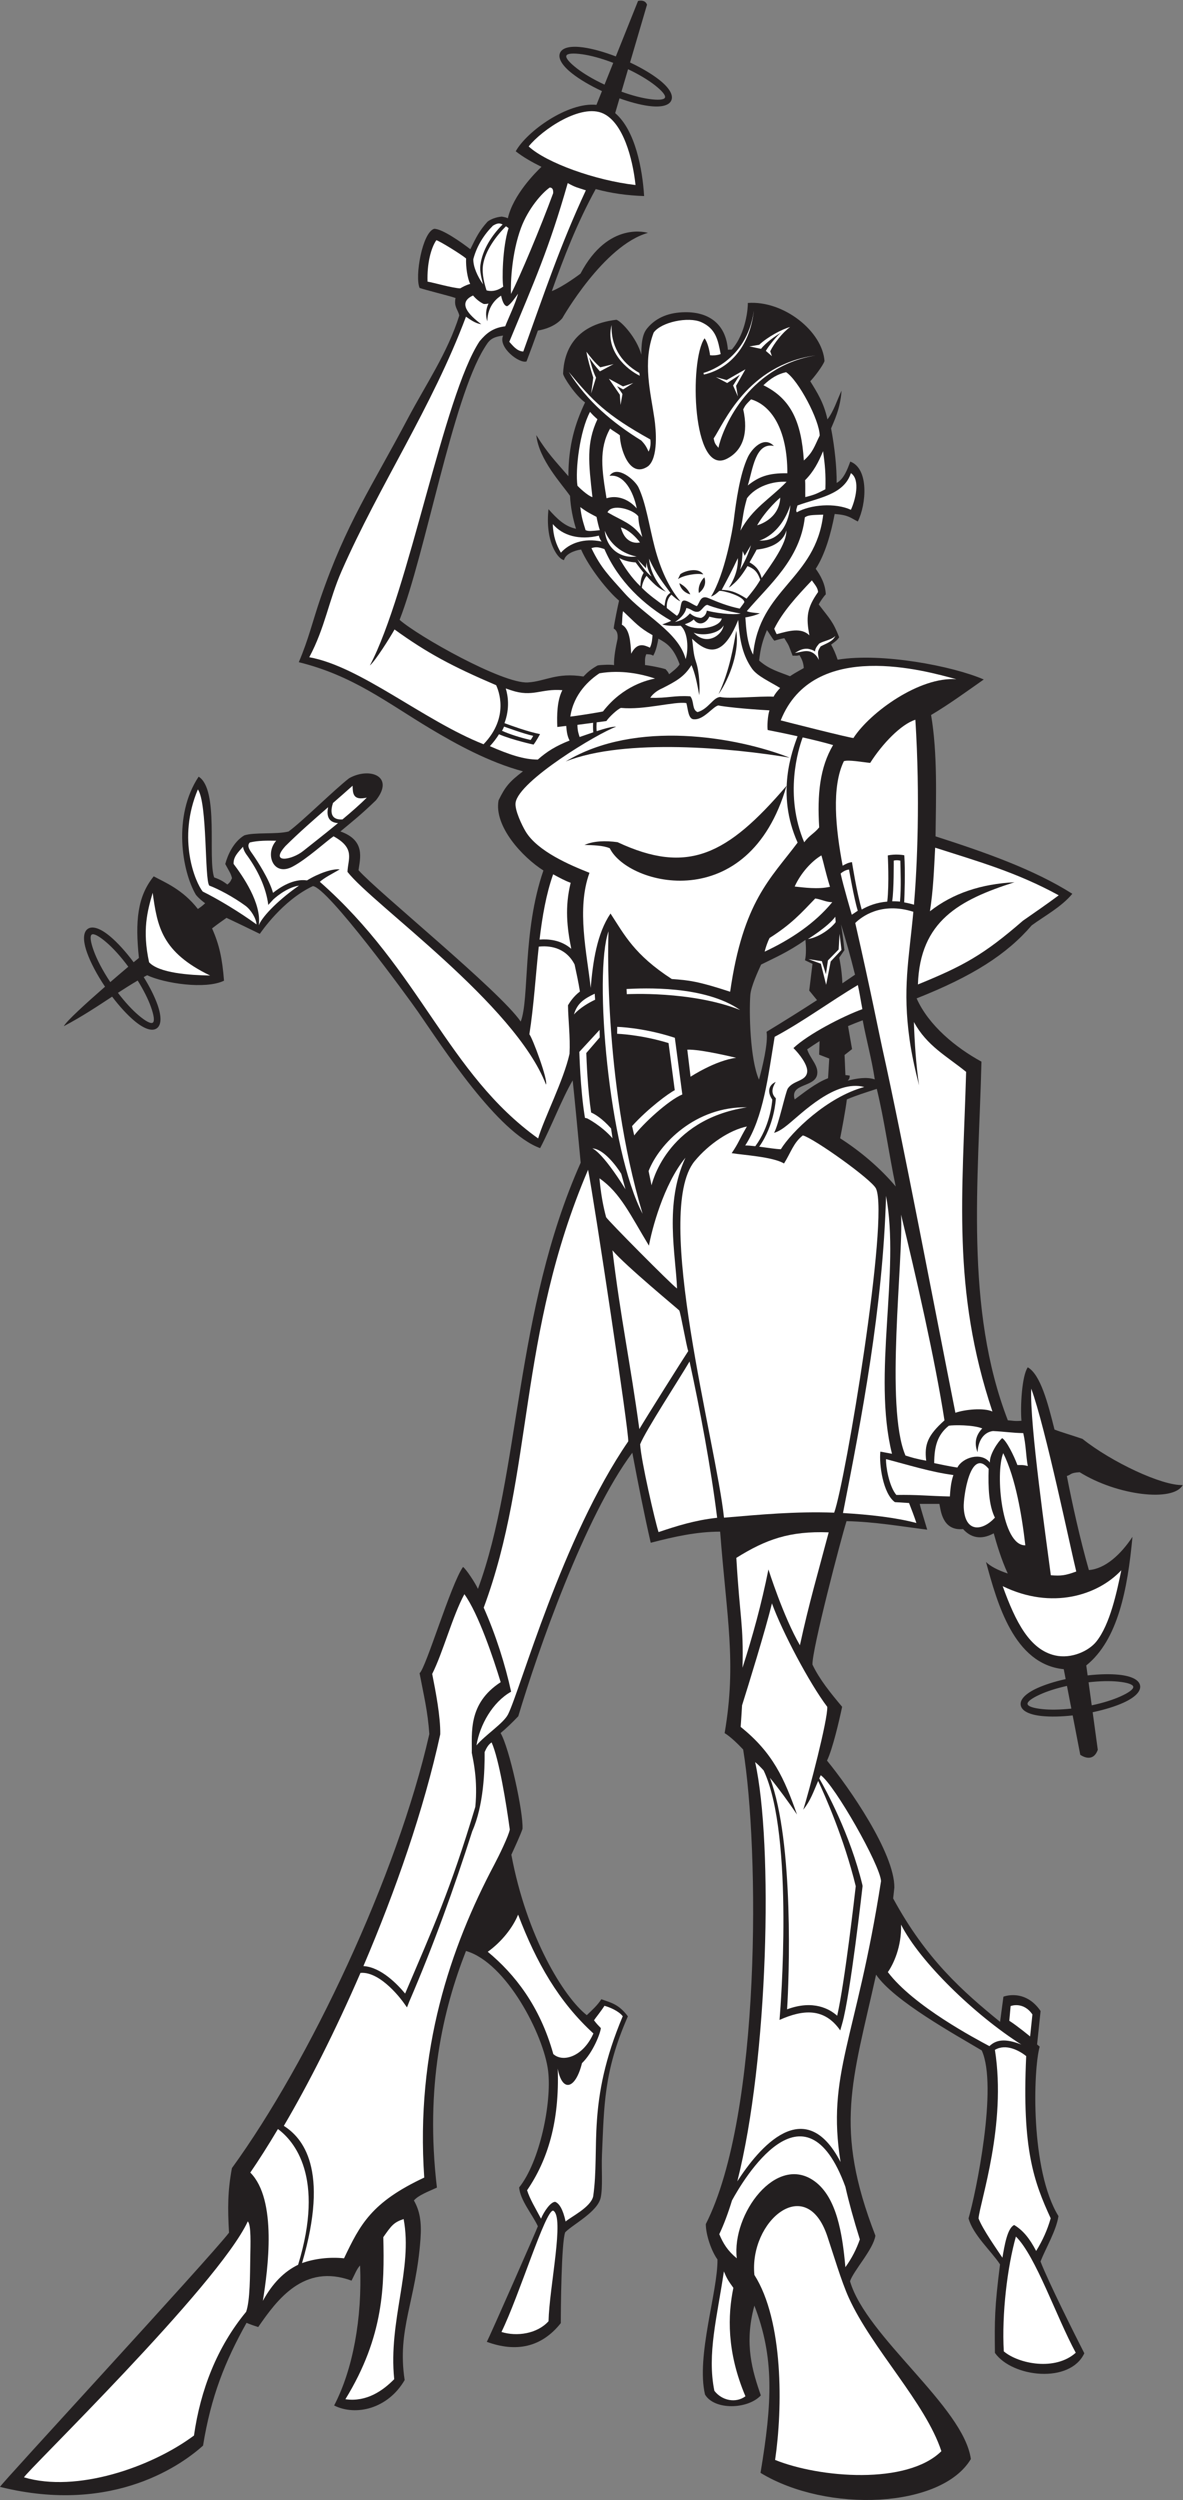
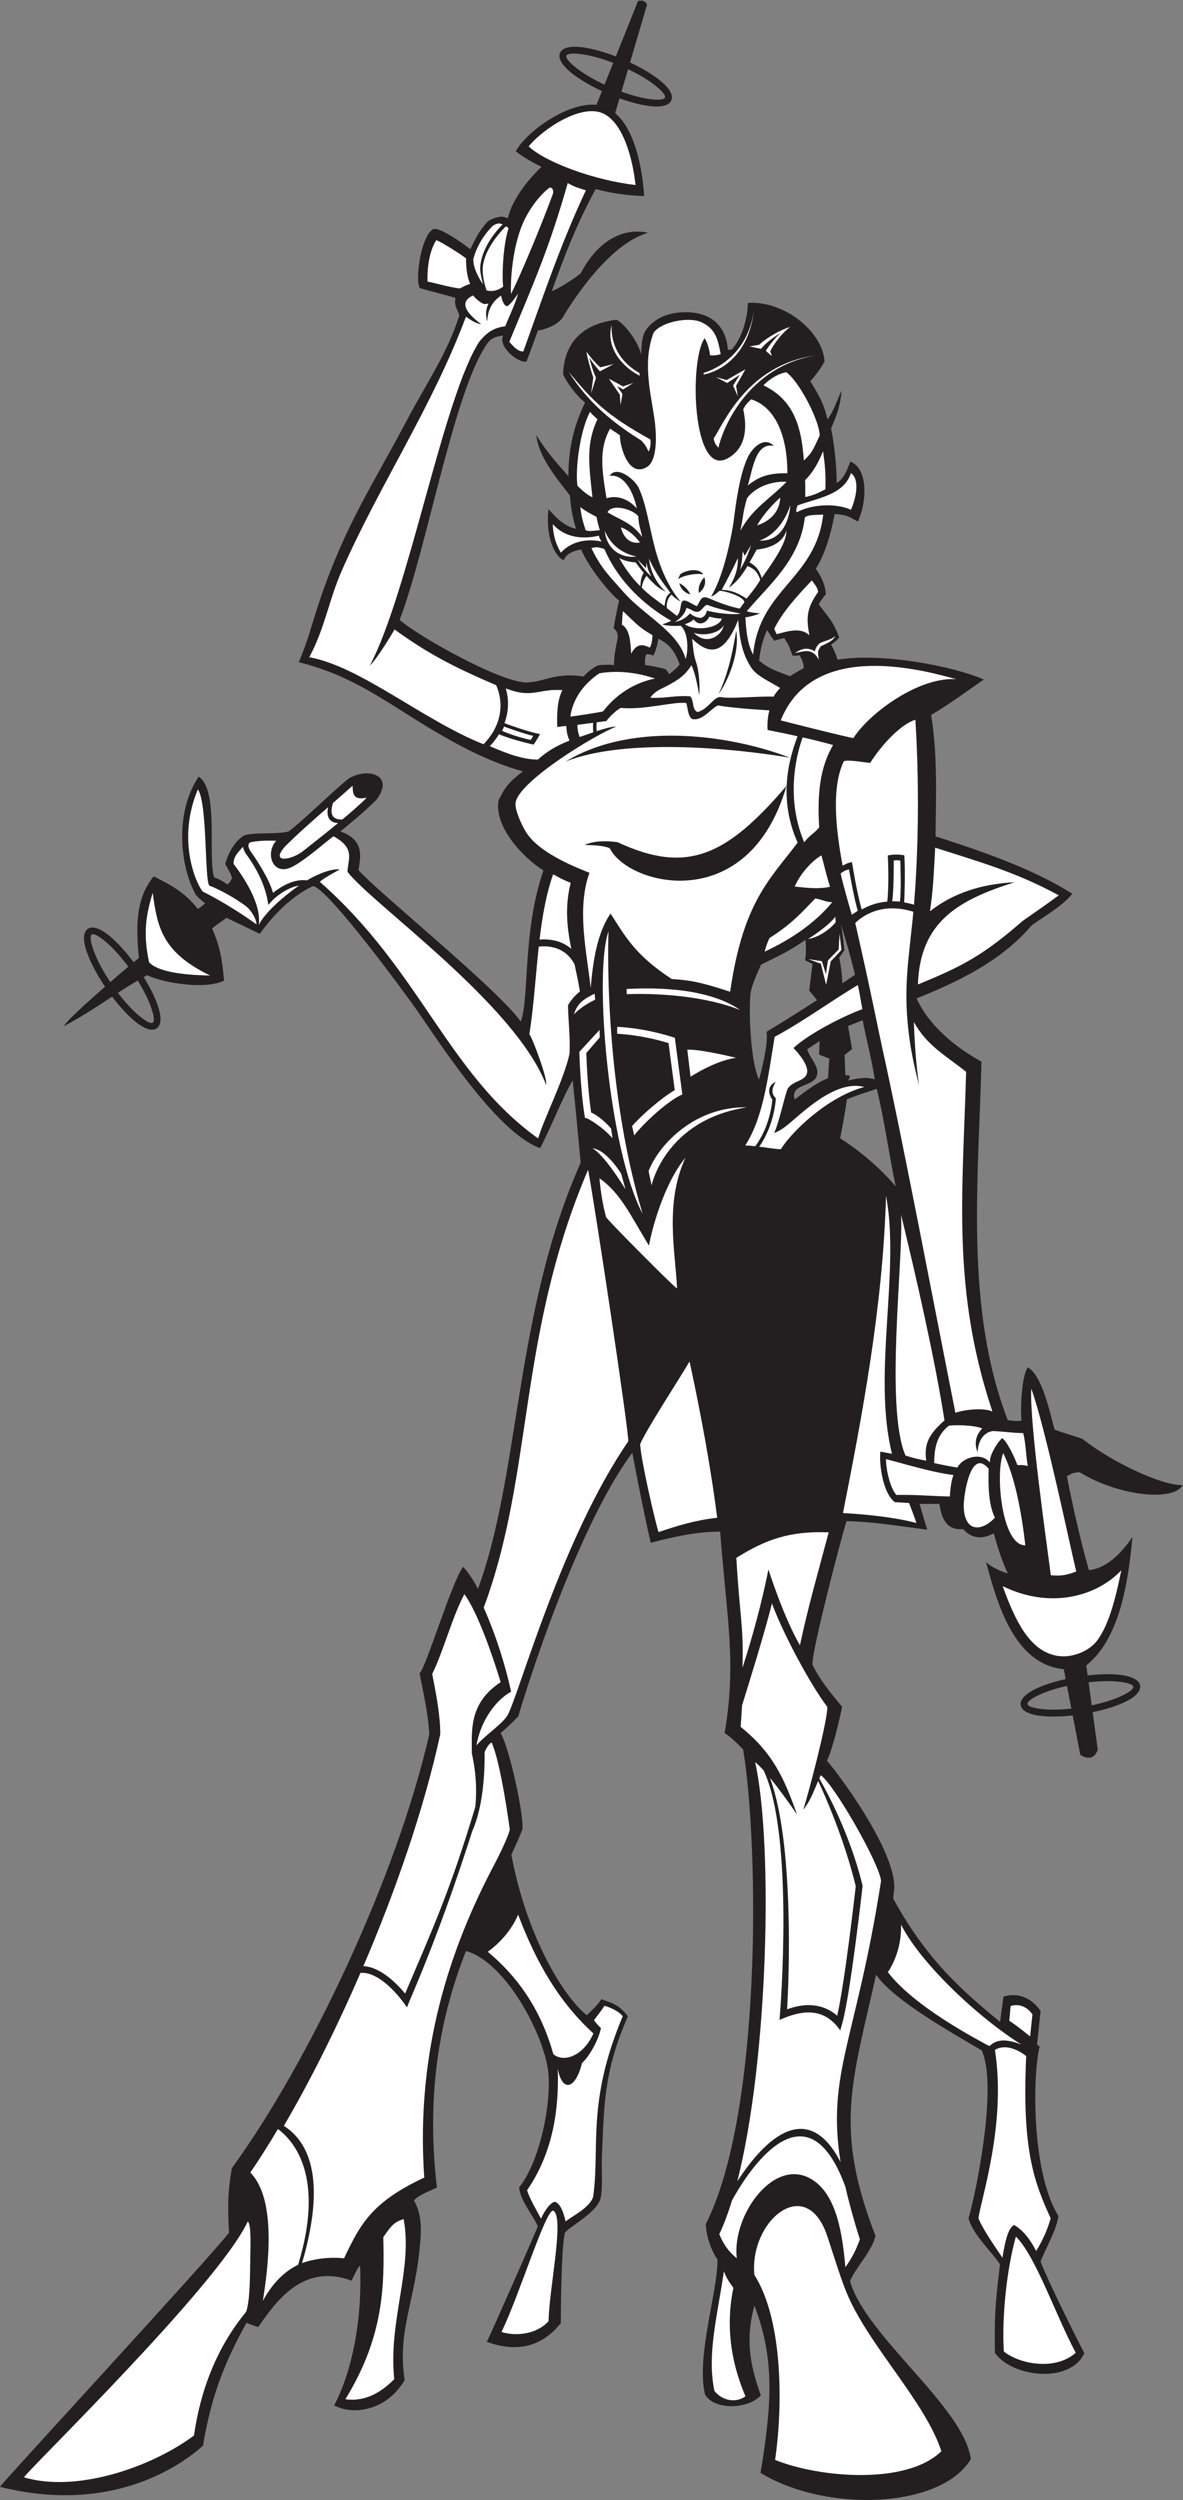
<svg xmlns="http://www.w3.org/2000/svg" viewBox="0 0 464.547 981.12" height="981.12" width="464.547" xml:space="preserve" id="svg2" version="1.1">
  <rect x="0" y="0" width="464.547" height="981.12" fill="#808080" stroke="none" />
  <defs id="defs6" />
  <g transform="matrix(1.333,0,0,-1.333,0,981.12)" id="g10">
    <g transform="scale(0.1)" id="g12">
      <path id="path14" style="fill:#231f20;fill-opacity:1;fill-rule:evenodd;stroke:none" d="m 1474.67,2257.97 c 25.83,-43.78 67.31,-232.96 64.59,-282.11 -5.67,-17.07 -23.84,-56.49 -32.87,-76.13 44.89,-240.62 153.99,-418.9 222.2,-472.35 13.87,13.14 32.59,30.09 42.78,46.96 30.36,-10.68 51.93,-15.36 78.33,-50.43 -71.71,-162.74 -69.91,-264.46 -76.42,-408.34 -1.85,-41 2.99,-94.632 -3.69,-125.343 -9.2,-42.278 -81.57,-78.43 -104.65,-102.161 -11.26,-29.48 -12.96,-229.187 -12.86,-267.332 -57.43,-72.218 -132.26,-86.281 -218.08,-55.129 7.29,12.11 150.43,337.696 150.47,340.293 -16.59,35.579 -51.94,76.27 -55.15,114.27 60.79,75.367 96.41,249.852 85.44,342.412 -12.58,106.1 -123.37,320.07 -242.03,353.79 -67.6,-172.28 -120.84,-397.7 -85.63,-696.643 -25.43,-11.747 -54.15,-22.11 -67.78,-37.989 16.95,-29.59 23.07,-61.902 19.39,-113.172 -13.07,-182.589 -69.61,-265.48 -46.62,-415.441 -49.47,-85.117 -144.38,-106.727 -207.754,-74.883 55.184,105.703 82.944,256.594 76.454,412.102 -9.45,-9.074 -16.2,-27.512 -25.17,-44.543 C 894.957,697.52 815.891,589.043 760.715,509.23 749.41,512.668 738.57,516.418 726.27,521.563 662.836,408.035 621.625,304.922 598.16,160.078 543.883,111.32 339.785,-46.016 0,38.613 -1.367,43.035 617.164,712.078 674.652,787.004 c -4.023,71.492 -4.203,121.473 8.567,190.125 228.219,314.121 486.851,860.301 581.531,1277.931 -5,69.73 -16.14,112.37 -28.77,179.03 18.84,15.05 92.2,262.41 128.02,312.93 9.45,-6.64 35.98,-47.13 43.96,-64.64 125.69,340.78 106.88,815.27 302.65,1254.71 -7.94,84.87 -19.38,205.26 -23.58,242.4 -32.07,-55.18 -61.35,-133.31 -95.86,-199.5 -125.65,45.29 -287.99,298.03 -359.84,401.49 -31.31,45.12 -267.119,367.36 -309.67,369.93 -89.281,-41.71 -152.437,-135.3 -156.301,-140.54 -29.601,14.62 -68.011,32.94 -98.07,47.11 -29.633,-20.75 -31.211,-22.52 -42.562,-31.07 20.953,-46.9 30.078,-87.9 35.179,-153.96 -54.715,-26.43 -175.676,-7.82 -226.492,16.1 -3.387,-1.82 -6.73,-3.65 -10.047,-5.5 18.133,-29.24 31.953,-57.14 40.309,-80.45 12.258,-34.2 12.574,-60.39 -1.957,-70.47 -14.528,-10.08 -38.946,-0.62 -66.68,22.83 -19.941,16.86 -42.566,41.26 -64.769,70.56 -43.278,-28.42 -87.243,-57.86 -142.258,-87 6.828,14.07 65.605,67.61 121.359,116.27 -24.305,36.15 -42.601,71.36 -52.773,99.75 -12.258,34.19 -12.578,60.4 1.953,70.47 14.531,10.08 38.945,0.62 66.679,-22.83 21.04,-17.79 45.063,-43.96 68.422,-75.42 6.914,5.75 12.286,10.15 15.567,12.75 -11.199,107.26 -4.867,180.37 43.625,240.17 32.445,-17.68 85.039,-38.23 130.07,-96.12 5.559,3.86 10.52,6.89 21.461,16.88 -7.715,5.81 -17.672,13.28 -27.297,24.86 -41.019,69.37 -68.758,232.27 8.098,347.85 60.539,-38.19 26.207,-238.95 45.691,-296.58 23.738,-8.32 31.992,-16.19 38.906,-20.93 10.454,7.97 10.911,14.32 13.661,18.5 -3.059,14.08 -9.008,21.22 -19.836,41.87 7.031,26.46 24.023,64.99 55.793,84.19 29.398,10.01 94.941,2.43 130.609,11.51 38.668,27.82 135.508,123.67 178.3,156.72 59.53,33.78 135.8,6.63 79.25,-64.75 -43.82,-42.39 -68.99,-62.05 -104.78,-91.82 74.65,-26.29 57.94,-79.52 53.37,-114.01 54.32,-62.1 416.31,-355.52 477.84,-445.74 26.08,67.18 4.52,263.83 66.84,444.82 -61.6,38.99 -146.24,130.3 -132.07,206.61 19.14,39.17 30.64,54.02 71.81,85.28 -100.49,26.97 -197.83,80.76 -272.35,125.35 -128.21,76.71 -228.59,156.88 -388.058,196.01 28.934,67.61 40.844,121.08 63.637,187.4 76.071,221.54 150.411,327.3 258.061,530.88 52.45,99.18 116.46,192.13 151.16,302.31 -3.6,17.3 -16.49,25.3 -11.07,51.61 -19.17,6.64 -89.25,23.76 -105.83,29.63 -14.62,32.9 7.78,163.41 42.82,174.11 24.07,0.16 81.79,-40.92 106.6,-60.12 18.33,37.5 26.7,54.34 50.47,80.97 9.39,7.72 26.9,14.01 42.35,15.04 9.56,-1.69 13.58,-2.79 17.67,-5 15.53,69.06 81.97,135.41 99.06,151.56 -27.25,13.43 -54.29,28.7 -75.83,45.76 33.2,59.56 154,145.34 237.81,136.76 l 16.2,40.45 c -35.49,16.5 -65.99,34.72 -87.67,51.75 -28.59,22.42 -42.81,44.42 -35.87,60.69 6.93,16.26 32.64,21.25 68.59,16.18 26.73,-3.78 60.16,-12.84 95.85,-26.55 l 65.44,163.37 c 0,0 20.65,5.76 26.41,-11.04 l -49.99,-170.16 c 34.67,-16.26 64.45,-34.14 85.75,-50.85 28.58,-22.42 42.8,-44.42 35.87,-60.69 -6.94,-16.26 -32.64,-21.26 -68.61,-16.17 -23.75,3.35 -52.8,10.88 -84.03,22.14 l -12.78,-43.51 c 59.58,-50.89 80.34,-165.55 85.28,-244.21 -51.37,1.94 -95.56,7.96 -142.66,20.62 -55.98,-102.32 -93.71,-200.64 -129.29,-300.48 34.92,13.72 84.45,51.47 84.45,51.47 82.57,157.45 198.73,120.01 198.73,120.01 -130.57,-36.48 -252.49,-251.54 -252.49,-251.54 -20.85,-24 -52.49,-32.83 -71.71,-36.07 -10.67,-29.91 -21.69,-60.13 -33.48,-90.82 -20.41,-7.5 -84.57,41.05 -69.02,76.1 -36.51,-4.73 -42.23,-15.87 -55.3,-36.87 -93.98,-151.02 -173.22,-604.43 -249.58,-800 53.74,-47.77 304.02,-188.86 377.85,-184.34 51.64,3.16 83.98,30.04 163.79,17.48 13.28,14.04 22.52,21.63 41.7,32.56 11.22,2.07 39.91,3.03 48.35,0.91 -0.66,23.78 5.11,53.2 10.37,77.26 1.3,13.26 -0.9,24.24 -11.41,30.63 2.2,17.95 12.2,66.65 15.88,81.95 -32.85,27.49 -88.14,96.71 -111.89,150.57 -19.74,-2.83 -46.06,-13 -50.33,-31.28 -13.35,3.26 -24.49,20.74 -31.11,34.76 -14.99,31.79 -19.04,73.14 -14.63,115.25 24.39,-27.03 47.21,-50.79 81.19,-57.66 -8.51,26.66 -16.14,62.61 -17.7,96.89 -23.41,34.13 -91.73,106.21 -99.35,178.76 33.5,-53.71 54.14,-74.11 94.55,-120.91 -0.1,90.97 19.91,155.57 49.11,217.22 -28.23,20.11 -64.7,75.44 -64.72,84.95 2.29,60.6 29.51,143.17 157.11,158.48 14.53,-4.82 59.54,-52.58 73.37,-102.78 -0.32,48.05 7.79,66.05 17.2,77.48 28.18,34.22 68.09,46.99 111.71,47.5 72.77,0.82 120.64,-37.25 126.01,-110.55 l 11.5,0.53 c 42.95,49.16 47.95,125.3 47.26,137.23 106.18,7.75 219.87,-83.84 225.93,-171.01 -4.24,-13.39 -32.35,-50.18 -42.01,-59.41 20.54,-33.27 40.34,-63.9 50.62,-112.36 18.39,23.69 28.13,56.04 41.6,84.65 -3.66,-54.31 -22.71,-90.84 -30.83,-111.22 10.59,-55.08 16.94,-116.8 16.35,-160.5 21.52,11.32 32.08,40.92 40.18,62.85 55.76,-20.89 47.32,-125.87 22.24,-176.42 -22,10.76 -26.26,19.02 -68.2,22.15 -10.85,-58.05 -28.61,-119.76 -55.84,-161.44 13.52,-18.41 28.71,-45.23 29.64,-75.28 -5.52,-4.84 -17.37,-22.55 -20.78,-29.52 31.77,-42.02 41.62,-48.82 60.23,-96.79 -6.52,-9.5 -12.27,-13.02 -23.79,-21.66 7.3,-12.41 13.72,-27.67 19.27,-44.26 130.38,21.37 339.81,-18.84 430.45,-58.32 -55.41,-38.84 -102.05,-73 -155.15,-104.54 19.18,-113.11 14.44,-241.96 13.13,-357.29 146.26,-47 289.33,-97.17 402.96,-169.09 -32.14,-38.88 -82.69,-65.71 -119.7,-92.98 -73.72,-85.79 -174.74,-149.97 -339.01,-214.97 35.54,-79.96 116.21,-145.54 191.01,-186.26 -8.38,-346.45 -50.11,-725.48 77.72,-1055.95 12.15,-0.48 19.98,-3.35 40.14,-1.27 -3.68,40.55 0.97,132.29 18.58,157.3 37.62,-21.55 59.32,-105.63 78.72,-183.21 17.05,-6.99 50.52,-16.47 82.54,-27.61 85.99,-68.42 234.46,-138.17 295.16,-135.8 -27.31,-50.5 -192.83,-31.12 -303.47,37.77 -29.37,-1.33 -25.77,-8.4 -37.84,-10.92 16.07,-82.78 38.82,-186.02 64.88,-277.09 48.44,3.6 94.71,46.6 128.42,97.78 -14.35,-154.01 -42.73,-303.59 -136.1,-378.58 l 4.01,-29.39 c 34.93,3.98 66.74,4.54 91.81,2.02 36.14,-3.63 59.93,-14.61 62.8,-32.06 2.85,-17.44 -16.2,-35.42 -49.28,-50.39 -23.57,-10.66 -54.94,-20.51 -90.51,-27.94 l 15.12,-110.63 c -10.48,-29.39 -32.96,-27.11 -51.62,-14.74 l -22.39,115.94 c -34.34,-3.82 -65.6,-4.33 -90.32,-1.85 -36.15,3.64 -59.93,14.61 -62.78,32.06 -2.87,17.45 16.18,35.43 49.28,50.39 21.92,9.92 50.62,19.15 83.16,26.37 l -5.64,29.17 c -147.17,14.45 -196.21,195.25 -229.03,315.7 11.49,-12.19 36.33,-24.93 64.12,-34.08 -18.68,39.81 -33.77,90.62 -41.35,118.41 -38.67,-21.27 -68.65,-11.76 -90.29,12.44 -61.68,-5.99 -65.89,56.39 -69.76,74.16 -19.82,0 -40.38,0 -57.96,0 3.56,-16.2 13.69,-47.26 22.08,-75.95 -76.41,9.61 -153.64,23.2 -237.71,25.15 -15.82,-49.84 -102.23,-379.94 -100.35,-422.37 20.72,-43.59 53.32,-83.61 87.41,-124.21 -8.74,-41.66 -28.12,-124.5 -44.55,-158.46 63.6,-77.27 199.15,-271.44 198.4,-373.69 l -3.53,-32.09 c 96.69,-178.17 204.3,-273.22 314.96,-363.3 l 9.88,74.11 c 0,0 63.37,24.98 109.45,-42.23 l -10.28,-98.43 c 2.56,-2.14 5.09,-4.27 7.63,-6.43 -19.43,-69.72 -27.63,-364.183 55.33,-499.007 -6.52,-43.02 -37.81,-94.989 -52.89,-133.535 22.82,-59.383 102.69,-218.915 129.04,-270.215 -42.08,-90.43 -212.39,-71.043 -263.37,1.101 -1.07,96.321 -1.06,133.227 15.06,260.61 -26.27,39.824 -79.35,86.453 -92.79,135.437 22.06,75.098 86.74,389.379 38.95,494.369 -77.59,46.33 -259.33,146.3 -311.27,223.11 -69.74,-314.8 -125.32,-450.42 -2,-768.397 -6.22,-40.605 -64.55,-103.035 -74.79,-134.18 47.59,-163.488 334.98,-369.492 355.96,-523.464 -86.59,-145.09 -423.52,-159.903 -619.6,-40.703 34.65,207.781 40.81,340.281 -18.09,492.363 -31.15,-113.684 -5.02,-194.453 18.96,-264.356 -38.74,-41.347 -136.77,-43.965 -164.41,2.598 -26.55,112.598 38.09,304.375 36.7,397.664 -17.64,24.18 -34.29,72.219 -34.36,104.18 164.18,323.215 157.66,1105.965 110.05,1397.165 -13.27,14.1 -35.91,36.91 -54.6,48.31 35.77,208.01 5.7,343.22 -13.21,593.14 -68.94,-0.02 -133.93,-14.46 -204.54,-32.72 -19.42,85.05 -36.8,172.69 -54.19,265.08 -140.6,-188.18 -277.95,-582.73 -335.97,-775.92 -17.49,-18.42 -36.6,-36.72 -52.07,-49.39 z m 1732.13,149.44 9.26,-67.83 c 33.45,7.06 62.83,16.32 84.89,26.29 24.26,10.97 38.67,21.33 37.51,28.47 -1.17,7.14 -18.15,12.36 -44.63,15.02 -23.63,2.38 -53.77,1.84 -87.03,-1.95 z m -50.74,-77.43 -12.9,66.78 c -30.86,-6.88 -57.97,-15.6 -78.64,-24.94 -24.25,-10.97 -38.68,-21.33 -37.52,-28.47 1.18,-7.14 18.14,-12.35 44.63,-15.02 23.02,-2.31 52.2,-1.87 84.43,1.65 z M 405.613,4473.42 c -20.113,-11.76 -39.222,-23.87 -58.203,-36.2 20.965,-27.54 42.192,-50.38 60.852,-66.16 20.332,-17.19 35.883,-25.76 41.828,-21.63 5.945,4.12 3.355,21.68 -5.621,46.75 -7.965,22.22 -21.289,49.01 -38.856,77.24 z m -80.703,-4.62 c 19.578,16.94 38.102,32.72 53.055,45.32 -22.606,30.58 -45.777,55.9 -65.957,72.96 -20.328,17.19 -35.883,25.76 -41.828,21.63 -5.942,-4.12 -3.36,-21.69 5.625,-46.75 9.445,-26.36 26.441,-59.16 49.105,-93.16 z m 1455.96,2642.23 25.69,64.11 c -34.08,13.08 -65.84,21.7 -91.13,25.27 -26.37,3.73 -44.09,2.7 -46.92,-3.95 -2.85,-6.66 8.71,-20.16 29.64,-36.58 20.36,-15.97 49.08,-33.16 82.72,-48.85 z m 69.32,45.42 -19.42,-66.1 c 30.28,-10.99 58.35,-18.32 81.16,-21.54 26.35,-3.73 44.09,-2.7 46.92,3.96 2.83,6.65 -8.71,20.14 -29.65,36.57 -19.6,15.38 -46.97,31.89 -79.01,47.11 z m 564.19,-2861.41 -1.28,-39.83 29.75,-11.52 -3.49,-57.82 c -37,-14.34 -70.81,-42.35 -98.34,-62.45 -14.64,48.62 59.69,34.35 66.36,73.74 4.44,26.26 -21.13,46.63 -29.5,73.73 12.92,8.91 24.93,16.88 36.5,24.15 z m 60.6,-286.09 c 4.04,20.59 15.53,80.37 19.77,114.5 27.18,11.72 56.32,20.55 88.13,31.08 22.43,-91.98 35.16,-188.85 55.8,-287.41 -45.05,53.69 -104.29,103.92 -163.7,141.83 z m 15.53,186.04 -2.55,59.25 22.08,17.28 -11.79,67.78 c 13.36,5.75 27.54,11.34 43.16,17.08 10.68,-57.55 26.66,-114.63 35.55,-173.98 -24.3,8.21 -55.01,2.56 -79.73,-3.68 2.91,3.69 5.83,4.89 6,14.75 -4.25,0.8 -8.5,1.29 -12.72,1.52 z m -12.94,443.71 c 15.85,-51.62 25.94,-87.04 41.22,-148.07 -12.62,-8.67 -24.99,-17.09 -37.21,-25.34 -0.62,15.93 -2.7,43.44 -9.36,75.55 l 15.36,22.07 c 0,0 -4.2,41.14 -10.01,75.79 z m -70.68,-222.94 c -46.95,-30.51 -94.59,-60.33 -148.75,-93.28 5.58,-31.78 -12.94,-107.49 -22.27,-140.84 -26.11,58.61 -29.53,197.1 -25.5,249.54 1.9,24.64 23.38,71.14 31.74,89.28 35.7,18.09 78.2,35.65 130.72,72.77 1.52,-18.54 2.54,-44.28 -1.41,-60.07 l 22.06,-10.57 -9.59,-78.72 23,-28.11 z m -506.92,986.62 c 13.17,-1.52 43.57,-6.91 60.8,-12.31 3.94,-4.82 7.69,-8.12 10.18,-14.95 7.72,6.36 23.82,17.72 31.18,29.31 -18.27,49.28 -37.6,62.01 -62.59,75.5 -2.2,-11.94 -6.4,-35.45 -15.38,-50.23 -6.66,4.82 -13.41,3.77 -20.27,4.59 -5.66,-12.19 -3.1,-24.55 -3.92,-31.91 z m 359.39,102.95 c 6.99,-9.52 15.93,-25.71 21.86,-31.47 10.13,3.26 18.69,5.66 29.29,7.47 17,-26.91 11.95,-20.15 24.43,-51.57 10.43,0.65 8.97,-1.22 20.33,1.34 3.46,-6.03 11.48,-17.74 12.56,-37.49 0.04,-0.73 -24.64,-13.24 -40.52,-24.26 -31.08,12.41 -61.04,19.69 -90.95,46.14 3.89,36.25 10.03,58.3 23,89.84 v 0" />
      <path id="path16" style="fill:#ffffff;fill-opacity:1;fill-rule:evenodd;stroke:none" d="m 2454.18,5166.68 c -38.95,-65.69 -46.97,-144.77 -40.95,-242.35 -15.41,-18.85 -27.87,-22.2 -44.14,-43.91 -58.91,139.28 -17.81,272.79 -4.53,308.86 31.22,-7.07 63.74,-14.99 89.62,-22.6 z M 2349.7,4879.57 c -79.9,-106.69 -160.58,-172.96 -198.77,-439.16 -95.3,31.36 -122.83,34 -171.97,37.5 -110.62,71.7 -139.12,129.64 -180.45,192.82 -39.74,-58.86 -51.78,-140.65 -58.41,-219.2 -10.51,99.6 -42.52,232.65 -3.55,339.04 -57.19,22.59 -152.91,63.14 -188.16,121.79 -10.12,16.85 -32.74,63.11 -29.5,84.8 9.66,64.32 241.19,203.81 296.29,223.58 -10.6,1.13 -34.37,-5.58 -57.5,-13.14 -0.82,9.51 -0.54,19.04 -0.09,26.01 l 28.73,3.77 c 7.99,11.9 32.7,35.06 42.92,38.71 69.35,-6.86 158.53,20.02 192.69,14.16 5.2,-17.76 5.15,-48.93 23.7,-47.71 28.15,-1.1 54.91,37.84 70.53,40.8 13.54,-3.23 72.45,-10.13 150.56,-14.48 -5.42,-16.24 -7.03,-48.5 -5.19,-57.88 13.99,-2.75 48.85,-9.68 87.96,-18.32 -14.82,-41.27 -64.8,-168.46 0.21,-313.09 z m -601.97,324.71 c -16.68,-5.64 -31.93,-11.19 -40.24,-13.89 -3.3,10.24 -6.27,18.34 -6.48,35.81 l 46.28,6.06 c -0.43,-7.77 -0.59,-17.95 0.44,-27.98 z m -81.36,-86 c 174.44,69.78 495.25,39.24 659.91,11.29 -155.85,61.13 -453.77,113.36 -659.91,-11.29 z m 129.99,-255.46 c 53.76,-109.65 409,-201.75 520.7,183.91 -174.68,-204.3 -291.49,-262.39 -497.78,-165.99 -35.45,4.96 -71.14,3.74 -97.42,-8.11 23.18,-0.75 55,-1.04 74.5,-9.81 v 0" />
      <path id="path18" style="fill:#ffffff;fill-opacity:1;fill-rule:evenodd;stroke:none" d="m 1285.42,6653.02 c 9.25,-1.98 74.38,-42.32 87.61,-53.76 -0.96,-26.19 4.06,-58.27 12.04,-74.96 -12.62,-3.35 -21.13,-8.34 -29.35,-13.05 -20.92,0.39 -79,17.16 -96.21,19.82 -1.87,52.5 9.85,98.88 25.91,121.95 z M 2808.59,3017.58 c -8,-22.76 -9.09,-46.2 -10.41,-63.13 -59.73,1.25 -97.83,5.68 -157.65,4.46 -21.7,25.79 -31.26,84.7 -30.37,105.58 63.99,-16.82 133.52,-38.45 198.43,-46.91 z M 1080.53,5012.01 c -18.12,-18.44 -44.34,-41.42 -71.71,-64.27 -38.207,-2.31 -34.781,27.56 -27.882,48.43 19.05,16.56 38.292,33.37 57.742,50.83 0.68,-21.11 0.03,-44.74 41.85,-34.99 z m -84.792,-75.12 c -42.785,-35.23 -85.672,-68.38 -102.601,-82.05 -32.957,-26.59 -100.77,-38.86 -51.844,14.98 40.898,40.43 82.629,76.81 125.309,113.9 -4.469,-21.44 -1.907,-44.7 29.136,-46.83 v 0" />
      <path id="path20" style="fill:#ffffff;fill-opacity:1;fill-rule:evenodd;stroke:none" d="m 1680.12,5250.47 c 9.74,67.71 57.22,108.78 85.78,127.52 64.08,10.88 122.64,-1.83 163.67,-15.34 -20.42,-4.49 -93.79,-20.22 -153.2,-96.91 -3.75,-1.49 -80.43,-13.74 -96.25,-15.27 z m 1137.28,110.05 c -107.89,8.22 -254.17,-97.1 -303.35,-173.12 -13.87,0.9 -202.49,48.83 -214.16,51.96 96.73,241.77 428.59,145.21 517.51,121.16 v 0" />
      <path id="path22" style="fill:#ffffff;fill-opacity:1;fill-rule:evenodd;stroke:none" d="m 2696.57,5241.27 c 14.48,-231.8 5.19,-433.88 -4.09,-544.58 -9.96,2.97 -19.55,5.18 -28.77,6.74 0.85,20.49 3.41,91 0.27,138.64 -4.8,1.43 -27.62,4.31 -48.7,-0.3 0,0 4.63,-82.29 -1.5,-135.95 -31.28,-2.5 -56.44,-12.46 -75.26,-23.36 -15.38,53.42 -28.72,139.59 -28.72,139.59 -9.83,-1.1 -19.66,-5.81 -27.44,-10.59 -20.74,109.42 -33.25,231.88 3.6,307.81 13.21,4.8 54.77,-2.96 77.5,-5.1 35.72,56.39 90.99,113.84 133.11,127.1 z m -417.62,67.88 c -40.36,2.24 -133.72,-7.19 -156.97,-0.89 -21.04,-0.62 -34.36,-35.08 -67.06,-44.54 -17.09,7.23 -9.46,31.96 -21.26,46.46 -48.52,3.24 -66.75,-6.14 -118.06,-4.22 4.85,7.49 15.45,19.4 36.84,28.61 38.69,19.89 63.15,32.77 84.6,67.36 10.8,-24.57 16.5,-53.46 22.86,-88.42 2.16,21.2 0.61,67.99 -9.5,97.78 -8.55,25.21 -7.92,42.46 -11.67,68.61 60.68,-59.53 100.51,-32.94 136.02,55.14 4.08,-61.77 13.75,-105.44 41.01,-144.04 15.98,-21.61 49.71,-36.37 82.35,-56.23 -8.12,-9.1 -14.72,-16.59 -19.16,-25.62 z m -162.3,7.32 c 22.13,29.62 63.83,115.26 52.24,186.95 -8.21,-45.74 -19.74,-118.74 -52.24,-186.95 z m -626.73,16.9 c 5.17,-1.8 10.38,-3.58 15.69,-5.37 63.68,-21.38 87.76,5.47 151.05,0.34 -15.91,-30.65 -16.33,-75.07 -14.9,-108.43 10.45,1.01 18.59,2.5 26.34,3.04 1.13,-14.49 2.45,-28.91 9.81,-42.92 -39.9,-15.85 -65.87,-31.49 -93.61,-56.11 -40.86,0.11 -83.94,14.49 -141.19,39.49 10.91,11.83 19.74,23.57 26.85,35.08 39.8,-16.97 101.83,-30.45 101.83,-30.45 7.64,9.69 19.13,30.86 19.13,30.86 -35.53,6.85 -88.63,26.26 -104.81,32.33 16.56,44.35 9.96,82.07 3.81,102.14 z m 929.81,-491.44 c 8.55,-28.61 10.19,-43.01 25.29,-92.55 -35.89,-7.98 -77.64,-1.94 -104,0.77 17.71,39.43 49.75,74.57 78.71,91.78 z m -830.25,-247.96 c 8.07,68.16 19.38,133.85 40.02,192.24 21.57,-11.64 33.63,-18.42 51.63,-25 -17.71,-71.95 -10.65,-132.36 1.77,-194.45 -30.48,26.65 -68.21,29.32 -93.42,27.21 v 0" />
      <path id="path24" style="fill:#ffffff;fill-opacity:1;fill-rule:evenodd;stroke:none" d="m 582.973,5036.2 c 28.336,-41.66 19.336,-265.14 33.48,-283.17 26.656,-10.06 69.543,-32.46 106.496,-59.39 16.145,-11.76 31.817,-37.2 32.75,-55.01 -48.879,35.72 -113.965,74.92 -158.469,96.78 -21.277,25.97 -76.289,154.05 -14.257,300.79 z M 2955.38,3082.02 c 36.5,-73.17 55.06,-183.93 65.1,-271.36 -69.18,-1.8 -89.34,211.07 -65.1,271.36 z m -61.74,72.78 c -19.64,-20.52 -23.99,-43.84 -13.99,-70.02 2.53,39.18 21.87,59.46 45.56,62.31 36.36,-1.79 54.81,-5.43 89.18,-6.08 8.41,-36.64 7.62,-66.09 13.36,-96.97 -15.55,4.32 -21.25,2.54 -30.54,2.92 -10.62,28.15 -31.67,70.83 -44.87,79.26 -10.84,-8.31 -38.18,-48.4 -36.2,-71.93 -25.75,32.66 -81.12,14.6 -95.86,-14.74 -25.34,4.04 -47.18,8.68 -68.28,13.13 0.34,48.82 9.14,82.94 43.11,110.11 13.71,2.32 70.58,3.03 98.53,-7.99 z m 18.81,-118.94 c -1.79,-55.87 0.57,-107.58 18.43,-143.78 -37.5,-40.47 -88.48,-44.74 -91.86,30.45 -1.35,30.25 19.62,179.03 73.43,113.33 z M 1619.52,6808.14 c 8.94,-0.26 10.36,-7.5 10.12,-16.43 -37.28,-101.67 -98.45,-246.98 -124.33,-296.89 -1.67,35.41 2.78,122.16 29.37,194.01 21.32,57.58 62.36,103.88 84.84,119.31 z M 1434.11,6505 l -1.04,1.11 c -5.49,16.45 -13.9,47.25 -10.26,72.94 5.91,42.29 39.01,86.98 67.74,115.01 2.45,-1.61 4.99,-3.44 7.68,-5.47 -18.44,-56.68 -19.48,-153.89 -15.76,-172.12 -14.62,-10.77 -30.58,-15.56 -48.36,-11.47 z m -11,17.87 c -16.61,23.97 -29.48,52.36 -28.75,74.6 10.57,39.87 32.53,73.19 57.87,98.43 12.54,7.29 18.65,8.37 28.48,3.48 -31.2,-30.88 -59.84,-74.49 -65.5,-119.36 -2.48,-19.21 3.53,-40 7.9,-57.15 z M 880.801,4752.91 c -53.821,-37.07 -106.145,-86.84 -118.465,-116.66 8.973,64.69 -48.106,145.91 -74.199,180.57 -0.949,20.45 12.621,33.63 27.765,50.52 0.969,-7.33 4.711,-16.22 12.985,-26.9 29.968,-41.9 54.965,-92.67 61.426,-144.4 l 14.351,15.66 c 0.121,0.12 36.484,35.15 76.137,41.21 z m 595.389,1736.86 c 2.76,-12.88 7.98,-30.24 17.83,-31.06 10.8,5.81 23.9,25.26 32,36.8 -5.72,-25 -29.22,-73.75 -37.72,-95.97 -35.72,-4.08 -55.81,-20.36 -75.62,-44.15 -105.83,-160.39 -208.27,-737.7 -323.13,-954.5 15.78,13.03 59.22,81.82 72.7,106.14 95.77,-69.15 169.28,-108.44 299.39,-164.16 5.9,-13.17 40.51,-93.05 -37.21,-173.81 -175.77,69.42 -362.55,229.28 -513.371,256.21 46.671,87.14 57.515,167.8 95.391,253.92 111.44,253.35 265.98,481.28 366.26,748.69 10.95,-7.33 27.33,-20.17 44.95,-22.08 -36.28,26.97 -71.25,63.12 -24.11,84.45 8.12,-9.78 19.66,-19.5 31.57,-25 5.15,-0.19 9.76,0.32 13.91,1.35 -7.5,-15.9 -9.69,-34.82 -3.39,-52.42 0.53,46.77 29.4,68.82 40.55,75.59 z M 2690.64,4675.85 c -13.26,-142.14 -32.18,-226.3 -11.02,-377.02 6.22,-44.32 17.37,-93.69 27.82,-133.87 -8.87,60.67 -13.23,125.33 -15.22,186.36 38.42,-70.34 95.61,-99.73 153.87,-146.79 -9.98,-357.13 -42.84,-640.55 77.5,-1000.01 -25.68,11.83 -81.73,6.01 -109.08,-3.67 -59.46,298.48 -155.62,805.22 -215.42,1073.72 -9.37,42.08 -33.05,164.19 -79.62,368.31 18.16,17.83 75.93,63.11 171.17,32.97 z M 736,4879.91 c 24.375,5.89 51.805,5.62 77.695,5.12 -34.14,-37.96 -9.379,-106.61 48.055,-76.31 42.855,22.61 98.785,74.37 120.84,89.38 65.02,-35.6 42.3,-66.77 41.04,-104.74 73.87,-95.37 493.55,-389.58 584.83,-626.32 6.64,12.92 -40.12,138.43 -49.01,148.09 13.08,82.77 18.3,172 27.68,258.12 27.84,3.11 78.26,0.32 105.57,-52.57 5.54,-25.48 11.19,-51.74 15.68,-79.63 -18.25,-13.84 -29.09,-30.17 -35.17,-40.47 0.73,-45.18 6.98,-92.62 4.54,-143.01 -17.35,-78.02 -74.95,-189.55 -92.48,-249.05 -267.09,191.29 -345.62,493.86 -643.082,755.56 12.691,11.63 35.507,23.2 58.532,36.48 -20.661,2.78 -61.384,-10.92 -96.423,-32.36 -40.418,6.28 -81.52,-21.75 -100.016,-36.61 -11.117,40.76 -47.765,95.91 -59.386,112.76 -6.786,9.85 -19.758,25.16 -8.895,35.56 v 0" />
      <path id="path26" style="fill:#ffffff;fill-opacity:1;fill-rule:evenodd;stroke:none" d="m 2451.79,4704.15 c -50.99,-62.08 -122.16,-109.73 -199.24,-145.7 3.1,12.85 8.81,29.26 14.67,40.38 64.62,41.03 92.51,72.72 134.41,116.21 17.61,-2.46 32.4,-11.03 50.16,-10.89 v 0" />
-       <path id="path28" style="fill:#ffffff;fill-opacity:1;fill-rule:evenodd;stroke:none" d="m 2200.27,4043.77 c -24.89,-42.64 -23.7,-47.55 -44.85,-78.59 36.19,-5.8 120.75,-10.56 154.23,-30.32 20.15,32.01 27.73,61.03 55.41,82.6 32.77,-8.56 203.25,-130.08 215.55,-156.56 39.39,-84.75 -90.4,-864.73 -123.23,-954.07 -115.83,4 -217.04,-5.66 -324.57,-14.75 -22.58,216.74 -210.61,898.78 -86.49,1049.66 41.87,50.78 103.56,91.71 153.95,102.03 v 0" />
+       <path id="path28" style="fill:#ffffff;fill-opacity:1;fill-rule:evenodd;stroke:none" d="m 2200.27,4043.77 v 0" />
      <path id="path30" style="fill:#ffffff;fill-opacity:1;fill-rule:evenodd;stroke:none" d="m 1389.8,2199.84 c 4.26,-22.88 18.09,-79.46 10.41,-159.16 -73.99,-246.58 -124.6,-356.54 -206.77,-549.73 -21.32,25.81 -70.69,78.08 -122.89,80.89 94.21,220.18 178.43,461.68 226.38,682.45 0.86,51.98 -13.56,126.39 -23.73,177.73 31.79,63.23 60.16,170.92 94.77,234.74 41.46,-57.14 85.84,-189.66 106.94,-259.03 -97.18,-63.13 -83.95,-149.9 -85.11,-207.89 z m 1.41,-230.82 c 33.81,76 36.83,179.18 36.45,232.98 5.41,11.95 10.66,21.88 20.54,28.4 21.9,-48.6 43.33,-180.82 53.58,-256.45 -2.93,-17.9 -32.48,-78.44 -45.56,-103.07 -129.66,-244.45 -232.26,-547.36 -206.45,-921.661 -156.09,-72.949 -188.95,-138.543 -236.29,-237.688 -43.375,4.66 -89.031,-1.492 -123.722,-14.136 81.519,277.761 1.176,369.295 -53.625,404.035 72.562,123.16 151.976,279.95 225.817,450.44 61.35,5.04 126.07,-86.37 126.27,-86.66 l 10.72,-15 6.7,17.15 c 71.97,166.77 132.56,335.69 185.57,501.66 z m 790.68,307.07 c 1.66,23.02 3.01,44.01 4.12,63.34 18.37,58.56 68.91,221.38 88.02,300.41 29.82,-82.79 110.85,-236.14 162.99,-304.74 1.86,-37.72 -54.41,-251.79 -70.69,-302.93 21.77,27.59 29.64,52.08 43.88,84.82 19.31,-41.22 76.53,-169.47 110.71,-309.97 -2.62,-23.2 -32.29,-283.39 -54.67,-381.36 -21.57,19.35 -69.69,47.91 -147.59,18.91 5.6,85.33 21.22,490.1 -50.55,681.65 25.91,-31.51 55.48,-72.18 79.82,-108.18 -37.61,106.23 -70.59,181.49 -166.04,258.05 z m 231.59,-151.7 c 1.38,3.06 2.83,6.21 4.34,9.43 41.07,-29.05 174.8,-264.04 177.58,-311.67 -73.15,-468.95 -160.81,-567.03 -119.2,-827.209 -105.71,203.989 -241.69,40.089 -304.19,-56.796 91.39,358.985 106.1,993.675 52.53,1234.235 7.01,-5.52 15.57,-14.04 25.08,-24.59 91.09,-192.99 48.13,-716.29 48.02,-717.81 l -1.25,-16.63 c 69.48,31.08 132.31,36.26 178.88,-30.91 l 5.78,20.27 c 24.05,84.15 59.8,402.92 59.91,403.83 l -0.24,3.44 c -36.44,150.99 -108.54,281.95 -127.24,314.41 z m 76.86,-1202.074 c 10.37,-45.812 24.42,-96.855 42.69,-155.175 -10.09,-28.332 -22.97,-54.414 -42.62,-81.75 -8.81,99.902 -25.85,205.476 -90.41,252.765 -113.3,83.004 -244.86,-97.121 -229.52,-226.613 -26.85,22.012 -40.04,43.535 -51.57,71.035 13.5,28.281 25.97,61.746 37.43,99.297 32.01,58.73 214.14,368.195 334,40.441 z M 878.207,692.539 c -40.91,-19.812 -75.426,-54.324 -103.859,-106.309 14.836,92.469 42.777,297.93 -37.012,377.723 25.059,36.457 52.504,79.617 81.426,128.187 47.41,-35.13 138.789,-140.265 59.445,-399.601 v 0" />
      <path id="path32" style="fill:#ffffff;fill-opacity:1;fill-rule:evenodd;stroke:none" d="m 1765.91,3891.16 c 61.71,-42.75 91.09,-108.21 145.81,-198.27 7.71,44.02 42.71,180.75 107.53,258.87 -62.83,-135.6 -28.39,-285.35 -24.78,-385.03 -16.11,11.02 -205.73,202.3 -209.02,210.14 -10.2,38.42 -15.66,72.89 -19.54,114.29 v 0" />
      <path id="path34" style="fill:#ffffff;fill-opacity:1;fill-rule:evenodd;stroke:none" d="m 2610.16,3839.55 c 41.98,-223.38 -40.65,-525.78 17.52,-759.44 l -34.22,6.43 c -4.08,-37.76 7.61,-123.24 42.68,-148.74 l 41.79,-2.6 c 7.75,-19.74 15.18,-39.17 21.65,-58.83 -61.18,16.19 -138.56,24.83 -216.24,29.33 54.44,277.07 117.75,604.59 126.82,933.85 v 0" />
      <path id="path36" style="fill:#ffffff;fill-opacity:1;fill-rule:evenodd;stroke:none" d="m 2654.39,3784.25 c 43.12,-177.81 99.82,-424.84 127.91,-605.7 -49.39,-44.02 -59.66,-71.13 -53.85,-118.82 -31.22,5.89 -41.26,9.04 -61,15.22 -61.27,142.61 -5.52,578.31 -13.06,709.3 v 0" />
-       <path id="path38" style="fill:#ffffff;fill-opacity:1;fill-rule:evenodd;stroke:none" d="m 1804.19,3679.18 c 37.7,-44.85 195.21,-174.63 196.7,-177 4.22,-6.74 22.01,-109.3 26.61,-119.63 -16.98,-25.48 -125.16,-197.43 -144.1,-229.69 -26.84,198.05 -55.09,325.56 -79.21,526.32 v 0" />
      <path id="path40" style="fill:#ffffff;fill-opacity:1;fill-rule:evenodd;stroke:none" d="m 2031.34,3351.95 c 30.78,-142.05 62.59,-309.93 81.29,-460.2 -66.42,-7.25 -119.24,-24.27 -172.65,-42.15 -10.02,30.75 -51.89,211.78 -54.18,258.58 15.44,39.4 117.49,195.45 145.54,243.77 v 0" />
      <path id="path42" style="fill:#ffffff;fill-opacity:1;fill-rule:evenodd;stroke:none" d="m 3170.52,2733.55 c -33.63,-12.19 -44.54,-13.15 -74.89,-11.05 -12.06,93.61 -63.01,447.89 -57.68,549.31 41.95,-114.49 116.44,-473.94 132.57,-538.26 z M 1672.5,6821.21 c 22.96,-12.81 27.56,-12.78 53.35,-21.32 -75.89,-162.96 -120.62,-297.57 -184.33,-474.66 -19.87,1.05 -32.21,19.47 -41.21,28.61 73.61,177.83 116.58,272.51 172.19,467.37 v 0" />
      <path id="path44" style="fill:#ffffff;fill-opacity:1;fill-rule:evenodd;stroke:none" d="m 2187.34,2450.23 c 3.29,129.97 -7.64,141.66 -18.17,323.49 87.58,54.71 157.18,79.39 272.05,75.12 -31.23,-118.45 -57.94,-208.12 -84.76,-332.43 -48.82,84.08 -92.63,222.93 -92.73,223.24 -20.53,-102.26 -46.62,-197.08 -76.39,-289.42 z m -454.92,1466.09 c 18.33,-93.45 121.45,-777.61 118.28,-799.67 -194.68,-283.45 -317.22,-729.47 -353.91,-803.37 -13.16,-26.49 -66.43,-60.14 -93.23,-91.68 10.03,60.54 47.38,127.33 102.12,158.15 -17.41,79.83 -45.26,167.71 -80.74,247.35 148.1,397.72 98.88,800.95 307.48,1289.22 v 0" />
      <path id="path46" style="fill:#ffffff;fill-opacity:1;fill-rule:evenodd;stroke:none" d="m 3303.25,2737.24 c -13.11,-63.37 -33.17,-159.65 -73.75,-210.14 -22.05,-27.45 -73.24,-51.67 -121.66,-40.55 -74.07,17.02 -115.81,97.47 -154.03,203.83 144.86,-70.46 280.25,-26.97 349.44,46.86 z M 449.773,4731.72 c 13.758,-99.31 26.25,-174.44 169.254,-243.58 -60.297,1.15 -150.433,7.06 -179.851,39.08 -20.571,94.8 -4.938,150.96 10.597,204.5 z m 1422.407,2083.8 c -117.49,13.28 -262.32,65.11 -314.8,113.59 39.48,49.44 154.59,127.72 219.92,96.82 58.27,-27.55 86.37,-131.3 94.88,-210.41 v 0" />
      <path id="path48" style="fill:#ffffff;fill-opacity:1;fill-rule:evenodd;stroke:none" d="m 2654.39,1693.92 c 55.08,-109.04 217.41,-266.38 354.38,-353.08 -47.31,18.54 -74.05,14.6 -94.09,-4.68 -37.86,20.37 -223.02,117.36 -299.19,218.01 15.42,21.59 40.92,73.69 38.9,139.75 z m 368.66,-387.1 c -12.92,-276.14 23.41,-371.066 72.13,-477.504 -9.84,-34.406 -23.32,-64.441 -42.79,-96.179 -19.42,37.254 -38.62,60.722 -64.75,76.441 -20.05,-8.98 -28.56,-60.406 -34.63,-96.305 -15.14,22.938 -58.15,83.407 -70.35,115.704 4.14,48.445 83.12,275.753 48.22,496.273 32.73,19.23 72.14,-2.26 92.17,-18.43 z m -49.8,104.04 3.94,43.35 c 0,0 37.16,14.64 64.18,-24.76 l -6.76,-64.74 c 0,0 -38.28,31.52 -61.36,46.15 z m -1192.6,44.04 c 13.24,-3.27 41.91,-14.84 53.85,-30.72 -107.1,-254.16 -66.55,-386.41 -87.03,-530.274 -7.46,-32.519 -66.2,-60.527 -81.23,-74.031 -8.1,37.52 -19.38,53.438 -30.63,57.898 -12.97,0.528 -33.08,-27.957 -41.83,-49.589 -16.31,30.859 -32.85,57.656 -41.05,83.683 60.97,88.963 95.84,202.563 90.25,358.073 13.47,-71.64 52.65,-60.27 71.48,16.19 32.84,31.65 54.27,88.09 55.61,103.18 -9.22,9.65 -12.21,12.33 -20.18,22.94 4.27,6.83 21.04,27.06 30.76,42.65 z m -254.36,268.51 c 53.73,-141.66 119.84,-256.52 221.84,-349.92 -30.9,-69.39 -90.42,-86.02 -118.19,-60.57 -39.55,142.07 -114.61,236.1 -193.06,301.04 40.89,29.24 74.23,71.76 89.41,109.45 v 0" />
      <path id="path50" style="fill:#ffffff;fill-opacity:1;fill-rule:evenodd;stroke:none" d="m 1629.68,851.855 c 33.95,-18.242 -11.26,-223.171 -13.82,-325.644 -33.59,-37.059 -93.15,-45.566 -138.63,-31.563 52.25,106.27 129.86,360.5 152.45,357.207 z m 1363.07,-76.257 c 58.82,-58.262 118.89,-236.262 176.27,-342.063 -60.32,-54.199 -167.88,-33.094 -211.98,4.035 -6.25,110.34 10.5,248.653 35.71,338.028 v 0" />
      <path id="path52" style="fill:#ffffff;fill-opacity:1;fill-rule:evenodd;stroke:none" d="m 2132.5,673.02 c 7.53,-18.672 12.57,-27.52 27.92,-48.43 -16.46,-79.91 -20.14,-187.781 35.56,-319.238 -28.01,-20.899 -69.22,-13.106 -91.55,16.171 -21.94,108.016 8.28,217.149 28.07,351.497 z M 729.949,820.176 c 10.395,-9.207 7.934,-69.922 7.387,-103.223 -0.945,-55.82 -0.434,-128.828 -12.199,-162.851 C 639.109,450.059 590.438,323.652 571.43,189.766 444.633,95.606 225.273,20.891 70.816,66.652 70.238,76.672 642.094,630.723 729.949,820.176 Z M 2773.21,143.684 c -101.57,-99.922 -358.7,-78.665 -489.87,-25.735 22.46,152.031 24.82,409.883 -60.98,544.59 -15.68,158.059 152.03,300.676 214.67,114.473 17.56,-52.215 41.4,-133.223 63.44,-181.719 C 2569,444.57 2726.05,286.836 2773.21,143.684 Z m -1611.92,211.98 c -32.68,-33.164 -80.95,-67.988 -143.78,-58.992 114.23,185.984 114.82,335.105 111.7,477.207 23.81,33.953 30.63,43.516 59.81,53.25 27.68,-146.887 -45.35,-298.801 -27.73,-471.465 v 0" />
      <path id="path54" style="fill:#ffffff;fill-opacity:1;fill-rule:evenodd;stroke:none" d="m 2754.89,4864.59 c 126.49,-40.64 239.17,-72.03 364.02,-140.25 -35.09,-26.06 -70.43,-50.39 -105.56,-74.81 -115.86,-100.58 -175.04,-132.87 -309.26,-187.63 6.25,187.01 121.96,249.15 284.47,300.93 -97.15,-4.99 -180.51,-31.83 -249.07,-85.49 9.94,64.32 11.75,119.03 15.4,187.25 z m -208.8,-704.57 c -109.36,-29.32 -215.37,-133.27 -245.79,-183.26 -12.87,0.2 -39.19,4.33 -63.75,7.49 45.5,64.78 48.86,140.04 48.87,140.27 l 0.11,2.29 c -15.81,15.15 -10.35,31.7 -0.37,48.09 -18.11,-7.86 -27.43,-26.37 -10.07,-52.11 -0.96,-12.82 -7.86,-80.13 -50.08,-137.13 -11.47,1.33 -21.95,2.23 -29.69,2.16 53.71,82.14 67.67,205.04 86.71,319.93 84.85,45.43 161.61,102.75 245.1,152.43 5.42,-23.97 8.55,-46.39 13.31,-71.02 -57.29,-20.71 -160.34,-73.91 -203.1,-114.59 17.57,-17.12 42.66,-49.83 40.54,-70.04 -2.93,-28.11 -40.11,-24.22 -56.9,-48.58 -6.87,-9.96 -26.79,-106.09 -40.71,-130.95 12.53,3.44 25.75,12.15 39.63,23.33 42.73,34.4 140.82,134.42 226.19,111.69 v 0" />
      <path id="path56" style="fill:#ffffff;fill-opacity:1;fill-rule:evenodd;stroke:none" d="m 2122.96,6317.73 c -10.75,-3.91 -23.19,-4.33 -31.26,-3.38 -1.49,14.1 -7.4,39.05 -16.19,49.89 -45.51,-65.08 -36.45,-406.47 65.54,-354.73 47.37,24.04 64.14,75.06 48.41,145.52 5.86,11.61 7.11,13.43 23.07,29.52 58.69,-17.22 107.19,-87.21 106.93,-217.67 -57.19,1.09 -85.31,-11.08 -116.58,-35.9 14.83,47.1 22.13,127.84 76.92,116.3 -30.03,31.21 -65.89,-9.08 -77.23,-33.71 -23.07,-50.12 -34.05,-128.54 -41.11,-186.11 -3.1,-25.23 -26.19,-158.74 -66.93,-223.55 11.35,3.96 18.33,11.32 24.42,16.58 8.78,2.23 71.91,-14.83 73.87,-33.04 -3.73,-6.38 -7.57,-10.43 -13.65,-18.99 -33.9,7 -62.09,17.94 -92.06,30.83 -24.18,10.41 -25.54,-14.07 -34.17,-23.52 -9.85,2.44 -30.63,19.6 -40.24,16 -10.3,-3.87 -4.73,-32.49 -18.68,-44.6 -10.87,8.13 -21.07,15.92 -29.86,23.01 -0.83,17.55 4.28,31.11 13.78,39.29 7.62,-6.68 17.39,-16.11 26.38,-19.59 -34.03,40.48 -58.68,94.17 -75.78,159.69 -16.42,62.98 -25.44,128.81 -47.56,175.62 -10.14,21.48 -62.96,67.36 -85.38,34.16 42.45,5.9 70.35,-46.4 80.18,-95.79 -26.83,30.19 -60.58,38.87 -89.06,29.71 -13.47,81.96 -23.24,145.55 10.66,205.3 7.97,-6.8 21.8,-14 28.71,-20.04 0.17,-36.45 27.48,-129.59 83.11,-90.9 30.52,25.26 23.47,106.61 18.65,140.12 -10.72,74.55 -35.74,166.03 -2.26,253.29 22.31,31.31 102.57,47.64 140.16,30.77 42.9,-19.24 49.34,-52.05 57.21,-94.08 z m -118.9,-647.99 c 15.52,11.53 54.98,20.12 67.72,-0.78 -18.17,4.79 -59.3,-2.44 -74.65,-13.85 l 6.93,14.63 z m 127.55,-150.68 c -2.86,-26.78 -48.43,-62.95 -88.2,-21.48 25.55,-10.62 74.97,-3.62 88.2,21.48 z m 184.54,280.27 c 4.08,-35.95 -45.88,-103.63 -72.36,-141.07 -7.26,27.36 -21.68,38.48 -35.78,46.24 4.1,7.55 17.83,31.01 20.97,37.63 83.34,8.98 87.5,58.39 87.17,57.2 z m -491.95,-81.75 c 12.01,-7.56 32.66,-12.62 48.18,-13.03 4.56,-6.39 20.06,-26.58 23.87,-30.71 -6.04,-9.88 -9.03,-19.6 -9.79,-39.53 -24.84,23.19 -48.93,58.18 -62.26,83.27 z m 177.03,-74.41 c 0,0 21.69,-9.13 32.34,-32.94 0,0 -26.34,5.5 -32.34,32.94 z m 73.85,17.23 c -5.76,-4.31 -20.46,-24.03 -16.29,-46.05 0,0 26.01,17.33 16.29,46.05 v 0" />
      <path id="path58" style="fill:#ffffff;fill-opacity:1;fill-rule:evenodd;stroke:none" d="m 1892.06,5779.12 c -30.52,41.45 -57.17,46.31 -102.55,72.89 14.17,27.26 76.39,7.85 90.89,-11.94 1.06,-24.95 4.61,-31.34 11.66,-60.95 z m 425.15,162.68 c -49.77,-51.35 -100.03,-77.39 -136.01,-143.91 9.95,49.9 6.94,51.84 19.4,95.65 26.39,34.89 75.35,50.58 116.61,48.26 v 0" />
      <path id="path60" style="fill:#ffffff;fill-opacity:1;fill-rule:evenodd;stroke:none" d="m 1628.52,5817.25 c 28.97,-34.1 78.49,-47.92 135.64,-34.04 1.26,-6.09 3.2,-10.75 8.05,-17.33 -52.53,11.05 -94.92,-4.98 -119.91,-32.78 -13.3,22.67 -23.05,48.9 -23.78,84.15 z m 878.12,150.02 c 29.29,-19.74 12.19,-81.94 0,-107.94 -46,21.11 -118.6,15.63 -159.16,-7.32 -4.54,4.66 0.79,14.96 1.84,20.13 61.63,22.52 136.85,31.44 157.32,95.13 v 0" />
      <path id="path62" style="fill:#ffffff;fill-opacity:1;fill-rule:evenodd;stroke:none" d="m 1780.52,5743.7 c 41.01,-95.02 117.08,-165.56 196.58,-211.06 -4.8,-3.25 -16.87,-7.2 -26.16,-10.75 11.83,-4.11 32.41,-5.24 54.06,-3.88 21.56,-17.76 23.98,-68.97 14.84,-98.21 -20.97,79.71 -120.58,127.04 -181.34,195.57 -42.35,47.77 -68.02,71.84 -96.25,131.11 12.59,3.85 19.27,3.75 38.27,-2.78 z m 587.5,260.8 c -7.38,113.97 -37.66,181.66 -119.13,221.55 21.7,20.51 41.48,32.85 66.8,38.45 36.42,-23.86 98.55,-141.1 99,-186.67 -15.93,-32.53 -19.25,-48.46 -46.67,-73.33 z m 56.69,27.47 c 5.54,-41.11 8.23,-66.34 6.74,-112.18 -23.34,-11.92 -28.65,-15.45 -59.15,-23.11 -0.41,14.82 0.45,38.63 -0.55,49.9 25.27,25.21 39.38,53 52.96,85.39 z m 0.38,-186.86 c -22.52,-190.91 -187.77,-217.49 -206.54,-412.15 -17.74,32.9 -20.5,75.49 -22.74,109.69 7.12,0.55 30.78,5.96 42.55,11.94 -17.73,1.66 -31.97,2.96 -38.39,6.34 66.44,78.13 156.92,152.41 171,276.16 9.75,6.66 18.23,6.83 54.12,8.02 z m -665.13,280.81 c -33.17,-71.06 -26.04,-128.68 -14.75,-229.34 -14.24,4.12 -39.71,28.76 -44.05,33.46 -7,46.21 6.64,160.91 37,217.63 7.28,-8.59 11.53,-12.48 21.8,-21.75 z m -50.53,-258.62 c 12.03,-8.52 14.59,-11.66 47.89,-28.92 2.45,-12.64 5.92,-27.61 9.66,-39.18 -25.04,-2.45 -32.93,-3.67 -41.87,0.15 -8,26.08 -11.78,36.47 -15.68,67.95 v 0" />
      <path id="path64" style="fill:#ffffff;fill-opacity:1;fill-rule:evenodd;stroke:none" d="m 1912.02,5715.53 c 22.3,-49.51 42.58,-72.23 62.94,-100.67 -14.39,-9.37 -14.49,-21.95 -17.53,-38.81 -18.2,13.09 -47.32,33.59 -66.61,53.72 -0.06,7.65 5.59,25.25 13.95,35.1 14.87,-17.35 33.14,-36.84 56.9,-46.74 -23.65,19.66 -46.54,57.86 -49.65,97.4 z m 289.92,-21.83 c 15.86,-6.67 28.24,-12.68 37.7,-40.58 -13.02,-22.66 -28.62,-40.9 -40.34,-55.39 -34.25,22.04 -50.24,24.62 -73.17,25.99 12.87,23.72 32.66,61.16 47.53,93.44 0.62,-19.53 -2.42,-49.79 -26.56,-86.69 3.94,2.04 7.69,4.97 11.28,8.53 16.92,13.85 31.68,34.34 43.56,54.7 v 0" />
      <path id="path66" style="fill:#ffffff;fill-opacity:1;fill-rule:evenodd;stroke:none" d="m 2182.01,5553.98 c -22.71,-5.89 -82.13,3.15 -99.71,8.6 -2.46,-14.13 -10.55,-19.16 -17.16,-21.69 -15.09,1.49 -23.68,6.08 -32.56,13.52 -10.88,-12.04 -22.77,-20.98 -44.29,-25.25 22.65,14.19 31.88,30.61 33.55,41.12 16.01,-2.85 19.84,-13.21 34.76,-10.97 10.57,1.58 17.22,19.71 27.44,20.12 17.6,-7.75 60.17,-18.99 97.97,-25.45 z m -55.88,-14.8 c -5.79,-27.64 -77.3,-39.26 -108.66,-16.75 9.26,3.68 15.28,4.85 26.2,14.12 15.82,-21.71 37.96,-9.79 45.86,8.12 11.49,-2.53 22.11,-5.93 36.6,-5.49 v 0" />
      <path id="path68" style="fill:#ffffff;fill-opacity:1;fill-rule:evenodd;stroke:none" d="m 1835.43,5560.81 c 37.59,-35.25 46.34,-47.71 86.79,-70.52 -0.74,-9.18 -1.2,-24.34 -7.68,-36.84 -16.06,7.47 -37.48,17.27 -55.16,-17.87 -2.07,34.54 -3.92,72.6 -27.52,85.59 1.68,11.13 0.83,29.57 3.57,39.64 z m 556.3,90.72 c 6.63,-10.4 17.79,-21.13 18.11,-34.48 -33.13,-46.97 -35.61,-74.22 -25.41,-127.39 -24.12,23.75 -60.03,13.45 -96.29,3.55 -3.23,5.26 -4.9,10.58 -7.35,15.88 24.96,50.47 67.09,96.21 110.94,142.44 v 0" />
      <path id="path70" style="fill:#ffffff;fill-opacity:1;fill-rule:evenodd;stroke:none" d="m 2298.55,5895.27 c 0,0 -40.32,-33.61 -68.16,-81.61 0,0 65.29,16.33 68.16,81.61 z m -469.47,-87.85 c 0,0 26.89,-5.76 56.17,-44.17 0,0 -41.77,-11.51 -56.17,44.17 v 0" />
      <path id="path72" style="fill:#ffffff;fill-opacity:1;fill-rule:nonzero;stroke:none" d="m 1830.1,3904.45 12.42,-45.54 c -70.16,112.64 -97.61,120.39 -97.72,120.37 33.22,-1.42 70.88,-51.69 85.3,-74.83 z m -63.36,401.5 -39.56,-45.92 c 0.63,-19.59 3.95,-107.36 14.21,-175.12 10.49,-4.59 32.17,-16.83 58.74,-46.98 l 4.31,-28.88 c -33.42,37.93 -74.53,58.51 -74.58,58.52 l -6.65,1.6 -1.07,6.73 c -12.59,78.39 -15.48,187.26 -15.49,187.57 l 59.69,64.65 0.4,-22.17 z m 51.51,31.12 c 0.2,0 74.58,-1.89 163.53,-30.24 l 6.19,-1.97 0.85,-6.43 20.16,-152.65 1.02,-7.76 c -41.06,-16.98 -116.23,-86.58 -141.67,-120.65 l -6.33,27.61 c 46.96,51.83 107.99,96.87 125.75,105.62 l -18.32,138.72 c -82.83,25.36 -151.24,27.35 -151.42,27.35 l 0.24,20.4 z m 206.44,-67.16 9.6,-79.69 c 0,0 72.97,48 134.41,55.69 0,0 -105.61,25.92 -144.01,24 z m -232.11,348.49 c -0.01,-1.24 -18.22,-435.68 100.41,-831.7 -99.19,188.02 -144.55,705.73 -100.41,831.7 z m -40.69,-183.74 1.26,-17.71 c -44.58,-21.14 -62.35,-43.52 -62.37,-43.56 9.36,32.31 28.47,45.79 61.11,61.27 z m 93.9,13.89 c 47.98,2.37 229.18,11.47 334.56,-61.84 -144.41,57 -333.32,46.56 -333.83,46.53 l -0.73,15.31 z m 64.85,-535.98 c 31.2,80.08 138.07,190.43 289.86,187.61 C 1960,4063.34 1919.65,3871 1919.4,3870.45 l -8.76,42.12 v 0" />
      <path id="path74" style="fill:#ffffff;fill-opacity:1;fill-rule:evenodd;stroke:none" d="m 2187.75,5737.81 c 0,0 -0.96,-33.61 -7.68,-54.72 0,0 21.11,33.12 32.16,72 l -18.49,-31.2 -5.99,13.92 z m -282.98,-32.64 c 0,0 0,-18.96 14.63,-42.24 0,0 -18.24,12.71 -42,50.87 l 25.44,-26.4 1.93,17.77 v 0" />
      <path id="path76" style="fill:#ffffff;fill-opacity:1;fill-rule:evenodd;stroke:none" d="m 2236.66,5768.78 c 0,0 61.45,14.4 91.68,104.17 0,0 -4.8,-108.97 -91.68,-104.17 z m -455,28.83 c 27.38,-67.45 93.7,-75.61 93.87,-75.63 -45.97,-7.09 -89.07,22.02 -93.87,75.63 v 0" />
      <path id="path78" style="fill:#ffffff;fill-opacity:1;fill-rule:evenodd;stroke:none" d="m 1484.9,5221.07 c 0,0 61.92,-22.57 85.75,-27.17 0,0 -3.15,-6.74 -7.46,-12.2 -31.44,6.96 -64.55,17.84 -84.6,27.17 0,0 2.01,1.57 6.31,12.2 z m 1147.93,-394.53 c 0,0 0.72,-88.65 -4.61,-119.72 0,0 16.81,0.02 23.05,-1.02 3.8,41.92 1.55,91.5 1.03,120.5 0,0 -9.45,2.73 -19.47,0.24 z m -131.74,-26.24 c 0,0 15.04,-87.39 25.79,-121.35 0,0 -9.54,-6.34 -17.61,-11.79 0,0 -25.25,85.67 -32.82,121.2 0,0 10.66,10.38 24.64,11.94 v 0" />
      <path id="path80" style="fill:#ffffff;fill-opacity:1;fill-rule:nonzero;stroke:none" d="m 2381.23,4536.48 39.88,-6.05 11.96,-38.47 5.89,40.61 31.57,32.25 2.69,46.21 5.64,-47.53 -31.75,-33.88 -13.41,-68.75 -15.54,62.02 -36.93,13.59 z m -1.3,58.98 c 0.14,0.11 60.18,36.93 80.76,65.93 l 1.13,-16 c -9.96,-14.01 -44.3,-43.82 -81.89,-49.93 z m -38.19,842.56 c 10.8,5.83 20.34,12.87 35.94,12.27 6.44,-0.26 18.45,-3.94 23.28,-8.14 0.43,7.63 3.58,13.19 12.19,23.32 14.07,8.45 36.4,10.59 47.66,22.65 -7.77,-16.79 -25.99,-21.69 -43.27,-30.95 -10.24,-16.19 -8.51,-15.81 -5.31,-40.21 -7.61,17.38 -20.88,25.97 -35.03,26.35 -12.61,0.34 -22.43,-4.07 -35.46,-5.29 v 0" />
      <path id="path82" style="fill:#ffffff;fill-opacity:1;fill-rule:nonzero;stroke:none" d="m 1835.69,6213.68 -1.99,1.08 -16.06,8.66 15.25,-21.82 0.7,-2.19 -5.52,-31.45 -2.15,30.27 -32.31,47.11 41.73,-22.76 30.14,10.17 -29.79,-19.07 z m 323.85,11.73 1.38,1.79 18.75,29.87 -37.49,-24.48 -33.23,17.48 31.58,-8.75 55.43,31.73 -27.57,-48.69 5.32,-31.36 -14.17,32.41 z m 48.14,114.96 28.84,4.77 c 24.7,23.28 67.97,46.38 91.14,52.33 -22.31,-15.98 -47.05,-47.51 -58.68,-71.45 l 4.95,-14.29 -17.88,15.43 c 8.33,14.7 33.55,45.82 45.57,54.23 -18.24,-10.69 -45.67,-29.91 -59.68,-48.21 l -34.26,7.19 z m -466.29,-138.66 6.3,46.73 c -8.58,27.41 -16.19,52.67 -20.22,76.24 13.17,-17.2 23.46,-30.82 40.95,-45.87 l 39.2,9.45 -40.37,-21.35 c -12.61,14.2 -24.32,28.91 -31.71,41.59 5.32,-18.75 9.93,-38.95 20.29,-60.11 l -14.44,-46.68 v 0" />
      <path id="path84" style="fill:#ffffff;fill-opacity:1;fill-rule:nonzero;stroke:none" d="m 2072.36,6262.35 c 0.37,0.08 127.17,31.22 148.46,183.23 -13.09,-114.66 -79.96,-173.17 -147.38,-188.1 l -1.08,4.87 z m 44.1,-220.53 c 9.18,47.06 80.47,238.31 286.61,272.03 -202.27,-27.21 -271.48,-201.84 -300.73,-244.47 2.98,-13.64 3.71,-15.4 14.12,-27.56 z m -205.85,-11.14 c -5.63,12.3 -9.27,20.12 -21.58,32.68 -85.27,52.91 -157.94,113.86 -213.8,202.21 70.82,-85.87 110.32,-126.83 240.57,-199.17 1.5,-10.8 0.75,-25.3 -5.19,-35.72 z M 1884.69,6254 c -36.18,17.19 -102.78,72.01 -82.98,149.34 -2.54,-57.25 24.08,-108.8 81.75,-141.09 l 1.23,-8.25 v 0" />
    </g>
  </g>
</svg>